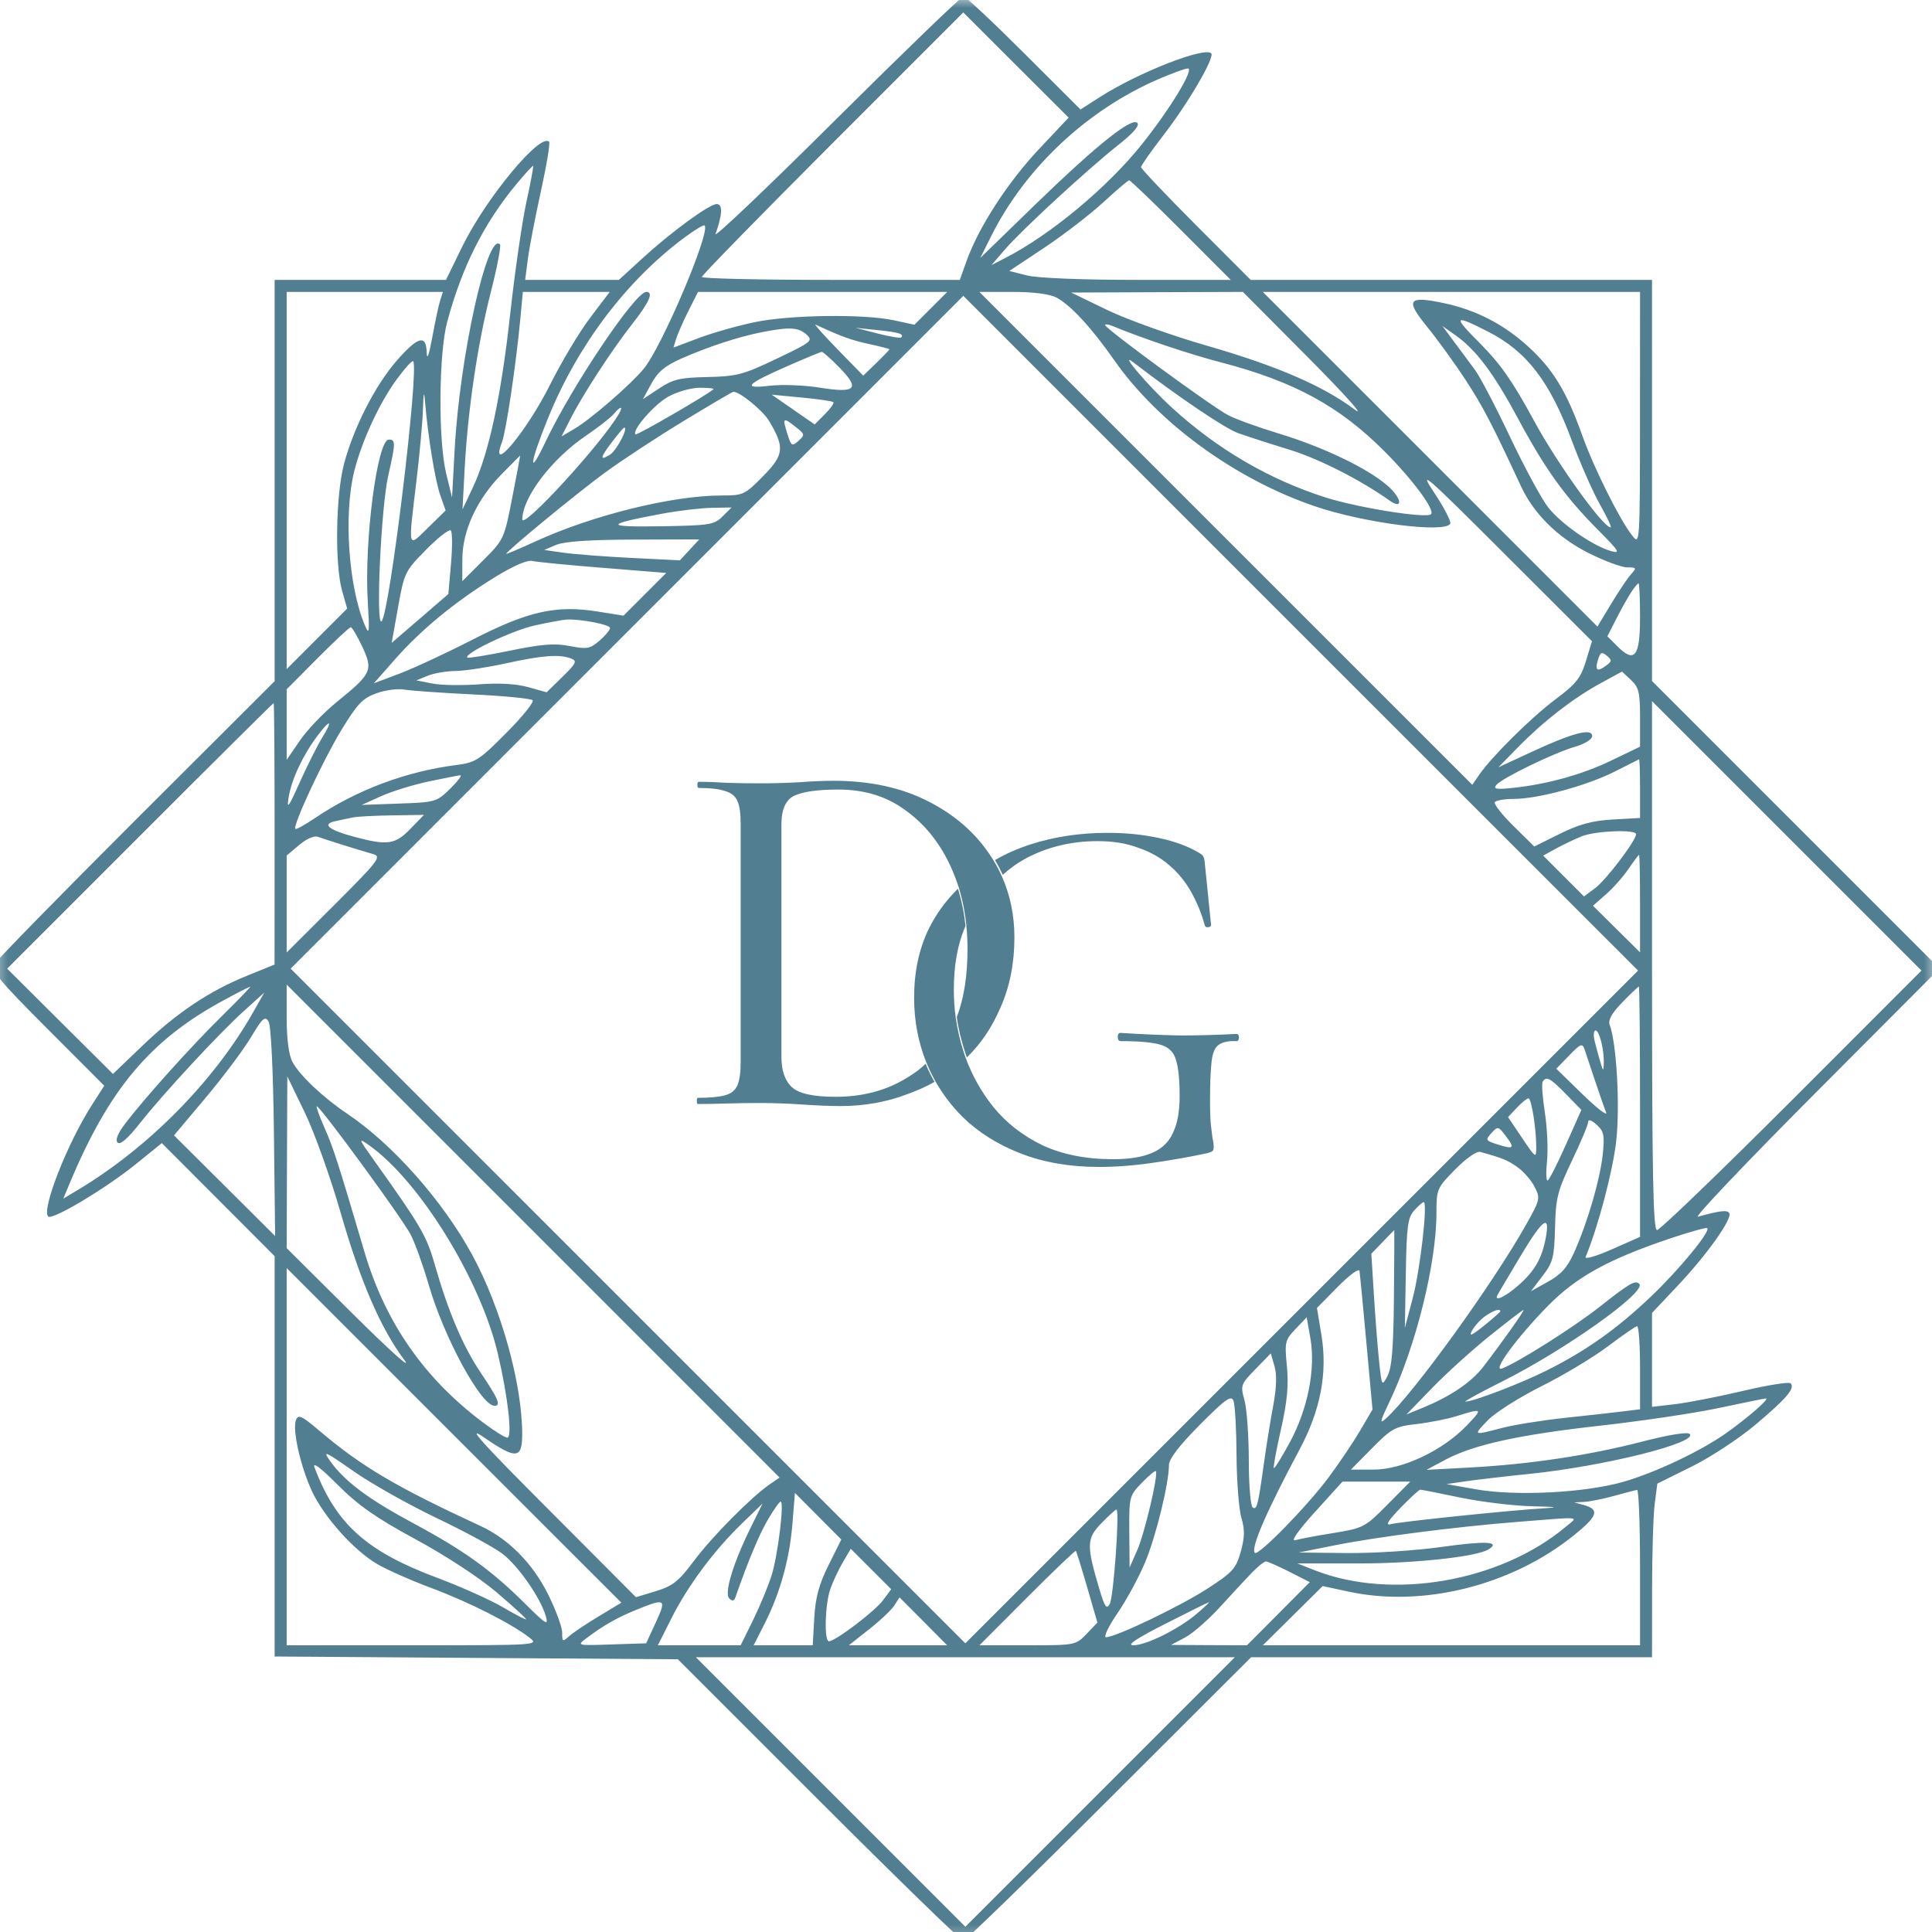
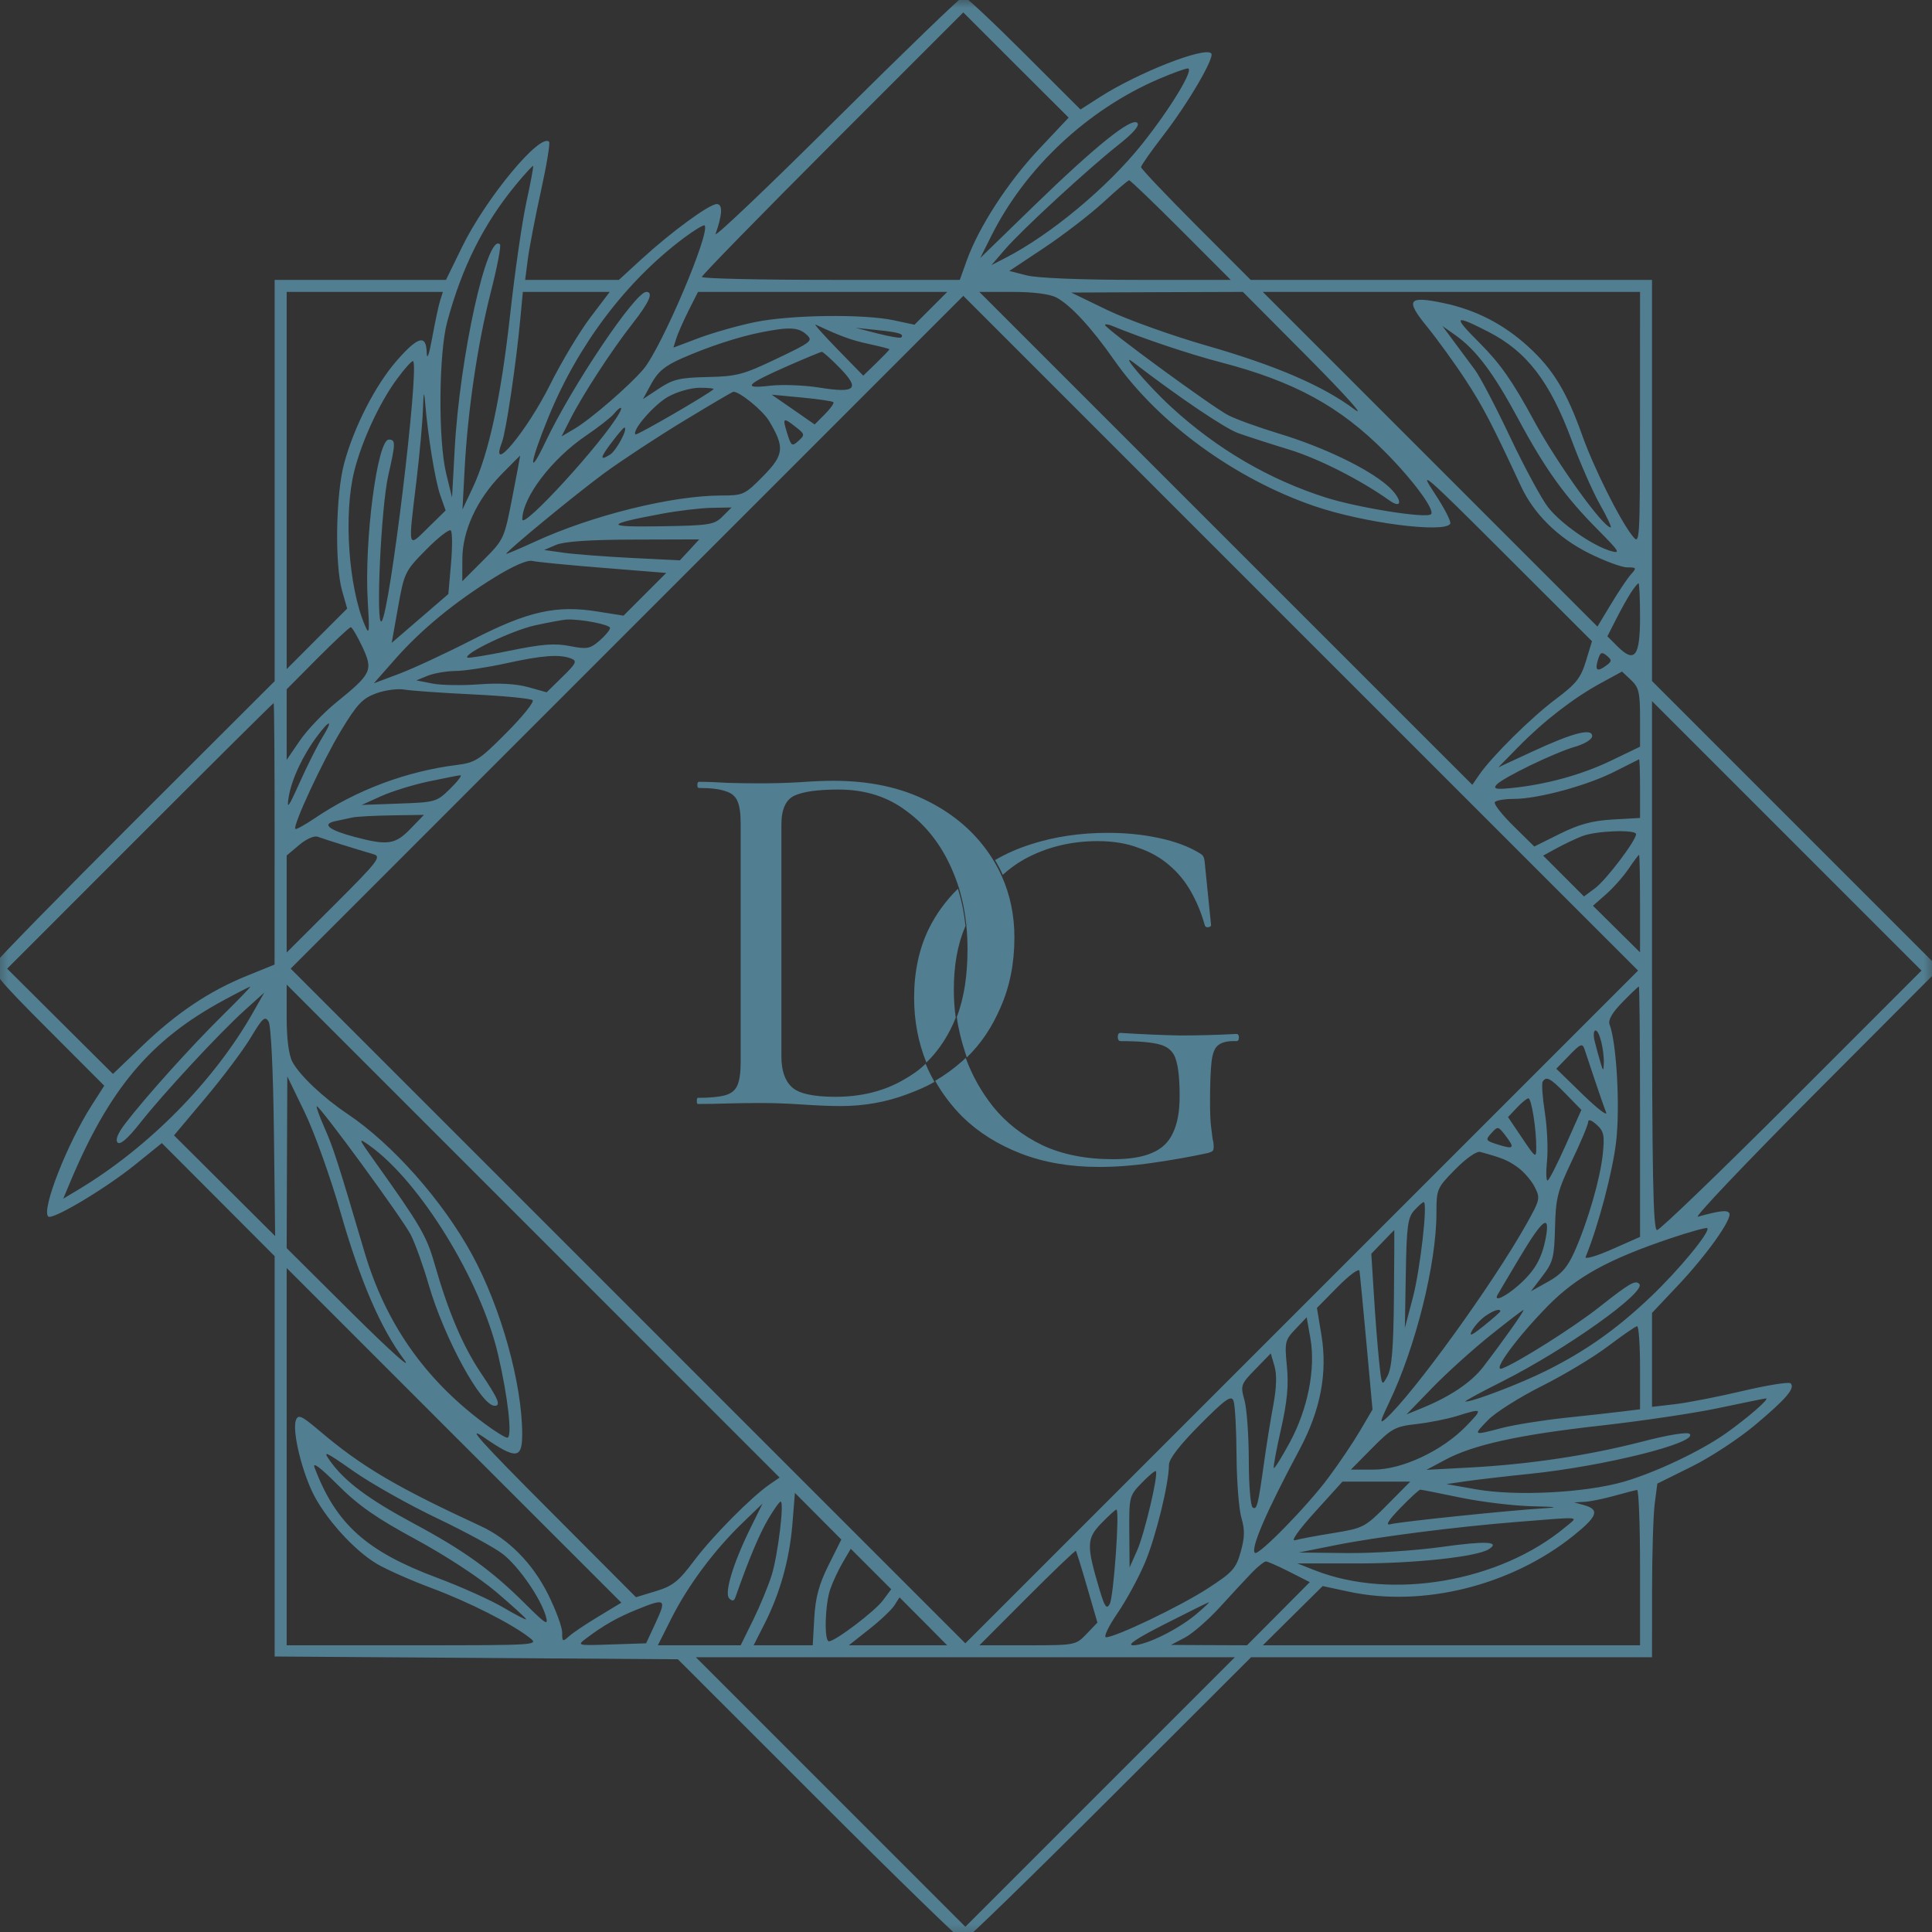
<svg xmlns="http://www.w3.org/2000/svg" width="121" height="121" viewBox="0 0 121 121" fill="none">
  <rect x="0" y="0" width="121" height="121" fill="#333333" stroke="none" />
  <g clip-path="url(#clip0_2_52)">
-     <path d="M0 0H120.672V120.672H0V0Z" fill="white" />
    <mask id="mask0_2_52" style="mask-type:luminance" maskUnits="userSpaceOnUse" x="-13" y="-12" width="146" height="146">
      <path d="M133 -12H-12.328V133.328H133V-12Z" fill="white" />
    </mask>
    <g mask="url(#mask0_2_52)">
      <mask id="mask1_2_52" style="mask-type:luminance" maskUnits="userSpaceOnUse" x="-13" y="-12" width="146" height="146">
-         <path d="M-12.328 -12H133V133.328H-12.328V-12Z" fill="white" />
-       </mask>
+         </mask>
      <g mask="url(#mask1_2_52)">
        <path d="M165.454 -44.059H-44.387V165.782H165.454V-44.059Z" fill="white" />
      </g>
      <mask id="mask2_2_52" style="mask-type:luminance" maskUnits="userSpaceOnUse" x="-1" y="-1" width="123" height="123">
        <path d="M-0.48 -0.224H121.31V121.638H-0.48V-0.224Z" fill="white" />
      </mask>
      <g mask="url(#mask2_2_52)">
        <path fill-rule="evenodd" clip-rule="evenodd" d="M52.37 7.465C48.118 11.695 44.718 14.931 44.814 14.653C45.246 13.435 45.274 12.781 44.891 12.781C44.419 12.781 42.044 14.521 40.171 16.236L38.761 17.529H32.89L33.059 16.218C33.155 15.496 33.522 13.58 33.88 11.96C34.235 10.343 34.466 8.955 34.389 8.878C33.825 8.313 30.428 12.42 28.944 15.456L27.932 17.529H17.201V42.661L8.559 51.288C3.808 56.03 -0.2 60.124 -0.342 60.383C-0.567 60.787 -0.119 61.34 2.963 64.425L6.529 67.998L5.755 69.207C4.215 71.607 2.586 75.76 3.018 76.189C3.265 76.439 6.6 74.449 8.479 72.931L10.136 71.592L13.668 75.131L17.201 78.673V103.746L29.829 103.833L42.454 103.919L51.272 112.734C56.118 117.581 60.197 121.548 60.33 121.548C60.466 121.548 64.575 117.553 69.465 112.669L78.354 103.793H103.465L103.468 99.606C103.468 97.301 103.545 94.855 103.635 94.167L103.798 92.917L105.945 91.853C107.127 91.27 108.926 90.088 109.944 89.227C111.891 87.589 112.446 86.935 112.144 86.636C112.045 86.534 110.697 86.75 109.151 87.114C107.605 87.478 105.696 87.851 104.903 87.944L103.465 88.11V82.227L105.078 80.518C106.908 78.58 108.512 76.319 108.303 75.976C108.176 75.769 107.729 75.819 106.34 76.201C106.066 76.275 109.358 72.811 113.655 68.497L121.47 60.658L103.465 42.652V17.529H78.329L74.895 14.089C73.007 12.195 71.462 10.566 71.462 10.467C71.462 10.368 72.085 9.48 72.844 8.495C74.417 6.462 76.099 3.581 75.858 3.34C75.432 2.914 71.267 4.552 68.879 6.083L67.67 6.857L64.125 3.318C62.175 1.371 60.472 -0.224 60.339 -0.224C60.21 -0.224 56.624 3.238 52.37 7.465ZM52.142 8.967C47.64 13.472 43.956 17.242 43.956 17.344C43.956 17.446 47.591 17.529 52.034 17.529H60.111L60.546 16.317C61.302 14.219 63.11 11.426 65.053 9.359L66.929 7.366L63.628 4.074L60.33 0.779L52.142 8.967ZM72.588 4.941C68.105 6.866 64.217 10.507 62.082 14.78L61.394 16.156L64.742 12.904C68.632 9.128 70.866 7.335 71.23 7.696C71.391 7.86 70.98 8.335 70.03 9.085C68.114 10.603 63.983 14.407 62.934 15.629L62.095 16.603L62.965 16.156C65.803 14.697 69.361 11.735 71.508 9.048C73.31 6.792 74.834 4.272 74.386 4.287C74.22 4.293 73.411 4.589 72.588 4.941ZM32.344 11.528C30.301 13.996 28.937 16.711 28.009 20.154C27.475 22.132 27.438 27.584 27.944 29.657L28.311 31.157L28.475 28.158C28.789 22.348 30.52 14.515 31.313 15.305C31.396 15.388 31.137 16.739 30.736 18.306C29.912 21.531 29.292 25.72 29.098 29.407L28.965 31.906L29.613 30.533C30.619 28.392 31.384 24.835 31.955 19.655C32.242 17.041 32.698 13.901 32.964 12.673C33.232 11.448 33.423 10.421 33.389 10.393C33.359 10.362 32.887 10.874 32.344 11.528ZM69.086 12.682C68.259 13.441 66.602 14.715 65.399 15.517L63.212 16.971L64.322 17.251C64.983 17.418 67.793 17.529 71.255 17.529H77.08L73.961 14.404C72.245 12.685 70.786 11.284 70.715 11.291C70.644 11.297 69.91 11.923 69.086 12.682ZM42.8 14.925C39.19 17.637 36.188 21.617 34.34 26.146C33.161 29.034 33.053 30.012 34.173 27.655C35.839 24.15 39.785 18.282 40.476 18.282C40.948 18.282 40.674 18.917 39.615 20.266C38.32 21.916 36.49 24.727 35.722 26.245L35.17 27.331L35.959 26.868C36.974 26.276 39.443 24.141 40.307 23.11C41.442 21.756 44.521 14.508 44.129 14.12C44.071 14.058 43.472 14.422 42.8 14.925ZM17.954 30.092V41.906L19.848 40.008L21.743 38.114L21.428 37.009C20.959 35.38 21.027 30.981 21.551 29.031C22.162 26.748 23.511 24.119 24.849 22.586C26.185 21.062 26.695 20.926 26.725 22.092C26.741 22.592 26.873 22.225 27.071 21.139C27.247 20.17 27.469 19.127 27.564 18.828L27.737 18.282H17.954V30.092ZM32.587 19.969C32.319 22.832 31.696 27.019 31.436 27.701C30.616 29.861 32.998 27.007 34.457 24.082C35.163 22.666 36.293 20.781 36.965 19.895L38.187 18.282H32.745L32.587 19.969ZM43.117 19.466C42.79 20.121 42.445 20.907 42.349 21.213L42.176 21.771L43.768 21.17C44.645 20.84 46.224 20.392 47.273 20.176C49.495 19.716 54.098 19.655 55.977 20.059L57.272 20.337L59.327 18.282H43.716L43.117 19.466ZM76.771 33.717L92.21 49.153L92.636 48.533C93.432 47.376 95.918 44.917 97.436 43.785C98.71 42.831 99.001 42.467 99.325 41.409L99.704 40.159L94.197 34.658C89.233 29.697 88.804 29.324 89.828 30.866C90.454 31.808 90.905 32.678 90.825 32.804C90.454 33.406 85.41 32.752 82.337 31.703C77.342 29.997 72.523 26.482 69.768 22.536C68.355 20.515 67.043 19.099 66.161 18.634C65.735 18.411 64.717 18.282 63.409 18.282H61.336L76.771 33.717ZM69.336 19.411C70.573 20.009 73.387 21.018 75.587 21.651C79.927 22.897 82.877 24.172 84.839 25.646C85.543 26.174 84.287 24.77 81.967 22.431L77.842 18.282L72.464 18.3L67.087 18.322L69.336 19.411ZM89.569 28.762L100.046 39.243L100.901 37.827C101.37 37.046 101.932 36.21 102.147 35.97C102.515 35.565 102.496 35.535 101.913 35.535C101.567 35.535 100.485 35.133 99.51 34.646C97.578 33.68 96.06 32.184 95.255 30.447C93.429 26.519 92.87 25.449 91.778 23.78C91.105 22.749 90.022 21.256 89.378 20.463C87.999 18.772 88.177 18.513 90.402 18.979C92.435 19.405 94.181 20.306 95.724 21.719C97.273 23.135 98.118 24.526 99.102 27.288C99.827 29.318 101.432 32.533 102.215 33.532C102.706 34.158 102.706 34.152 102.712 26.22L102.715 18.282H79.088L89.569 28.762ZM39.267 39.598L18.204 60.664L60.459 102.92L102.592 60.787L81.461 39.66L60.333 18.529L39.267 39.598ZM92.666 21.478C93.962 22.774 94.737 23.881 96.07 26.344C97.523 29.028 100.401 33.032 100.876 33.032C100.953 33.032 100.651 32.388 100.207 31.601C99.76 30.814 98.97 29.015 98.445 27.602C97.069 23.891 95.622 22.009 93.2 20.772C91.047 19.673 90.966 19.778 92.666 21.478ZM52.447 21.87L54.064 23.527L54.888 22.731C55.338 22.293 55.708 21.907 55.708 21.876C55.708 21.848 55.131 21.697 54.425 21.546C53.33 21.311 52.635 21.058 51.083 20.33C50.945 20.266 51.559 20.957 52.447 21.87ZM69.209 20.355C69.209 20.574 75.978 25.529 76.938 26.013C77.431 26.266 78.851 26.776 80.088 27.152C82.862 27.991 85.632 29.318 86.891 30.41C87.798 31.197 87.9 31.968 87.014 31.339C85.203 30.052 82.584 28.725 80.76 28.164C79.563 27.8 78.12 27.331 77.546 27.127C76.716 26.831 73.825 24.878 70.971 22.688C70.033 21.966 71.903 24.162 73.374 25.511C76.228 28.127 79.48 30.027 83.022 31.157C85.064 31.805 89.344 32.486 89.624 32.206C89.887 31.943 88.486 30.049 86.715 28.272C83.886 25.433 81.044 23.888 76.454 22.691C74.476 22.175 71.606 21.213 69.647 20.407C69.407 20.309 69.209 20.284 69.209 20.355ZM47.727 20.802C46.261 21.089 44.395 21.7 42.707 22.441C41.655 22.904 41.204 23.277 40.797 24.023L40.267 24.998L41.279 24.329C42.148 23.752 42.58 23.65 44.314 23.613C46.141 23.576 46.554 23.465 48.646 22.465C50.846 21.416 50.938 21.339 50.503 20.947C50.004 20.497 49.436 20.466 47.727 20.802ZM54.959 20.886C55.714 21.08 56.381 21.191 56.439 21.136C56.652 20.923 56.288 20.809 54.955 20.673L53.583 20.531L54.959 20.886ZM91.075 21.413C91.479 21.959 92.065 22.749 92.376 23.166C92.691 23.585 93.685 25.486 94.585 27.39C95.49 29.293 96.56 31.274 96.97 31.789C97.785 32.819 99.75 34.183 100.886 34.51C101.518 34.692 101.422 34.535 100.083 33.187C98.007 31.098 96.776 29.389 95.07 26.208C93.53 23.348 92.444 21.904 91.139 20.985L90.34 20.42L91.075 21.413ZM49.34 22.919C46.715 24.07 46.44 24.369 48.208 24.159C48.964 24.07 50.358 24.122 51.309 24.273C53.601 24.644 53.888 24.366 52.583 23.03C52.046 22.481 51.546 22.034 51.469 22.037C51.395 22.04 50.435 22.438 49.34 22.919ZM24.853 23.749C23.757 25.239 22.647 27.649 22.181 29.531C21.514 32.236 21.829 36.759 22.85 39.16C23.131 39.817 23.153 39.635 23.032 37.657C22.804 33.887 23.628 27.531 24.35 27.531C24.785 27.531 24.782 27.735 24.316 29.784C23.862 31.783 23.52 39.277 23.899 38.91C24.405 38.419 26.272 23.018 25.874 22.62C25.815 22.558 25.352 23.067 24.853 23.749ZM26.488 25.655C26.46 26.482 26.275 28.506 26.077 30.157C25.556 34.467 25.519 34.319 26.805 33.054L27.91 31.971L27.574 31.015C27.253 30.105 26.799 27.325 26.62 25.156C26.562 24.428 26.525 24.567 26.488 25.655ZM41.84 24.85C40.945 25.359 39.557 26.964 39.801 27.207C39.881 27.288 44.33 24.712 44.685 24.378C44.743 24.326 44.348 24.283 43.812 24.286C43.262 24.289 42.395 24.539 41.84 24.85ZM42.809 26.371C41.146 27.38 38.894 28.861 37.808 29.66C36.006 30.99 31.705 34.532 31.705 34.686C31.705 34.72 32.519 34.374 33.516 33.918C37.11 32.267 42.105 31.033 45.188 31.033C46.548 31.033 46.647 30.987 47.794 29.821C49.109 28.485 49.158 28.016 48.162 26.356C47.77 25.705 46.32 24.52 45.928 24.536C45.876 24.536 44.472 25.362 42.809 26.371ZM49.676 25.649L51.022 26.584L51.663 25.939C52.018 25.585 52.256 25.245 52.194 25.187C52.132 25.125 51.238 24.992 50.207 24.897L48.331 24.718L49.676 25.649ZM38.434 25.933C38.252 26.152 37.468 26.763 36.697 27.288C34.553 28.744 32.732 31.138 32.711 32.523C32.698 33.227 37.767 27.686 38.779 25.887C39.051 25.409 38.847 25.436 38.434 25.933ZM49.303 27.143C49.553 27.945 49.602 27.979 50.007 27.612C50.42 27.238 50.411 27.192 49.849 26.751C49.041 26.112 48.992 26.149 49.303 27.143ZM38.36 27.639C37.576 28.667 37.533 28.892 38.203 28.476C38.61 28.223 39.372 26.782 39.097 26.782C39.051 26.782 38.721 27.167 38.36 27.639ZM31.396 29.719C29.86 31.289 28.959 33.245 28.956 35.029L28.953 36.401L30.264 35.09C31.557 33.797 31.581 33.748 32.084 31.157C32.365 29.713 32.587 28.531 32.578 28.531C32.569 28.531 32.038 29.068 31.396 29.719ZM41.457 32.175C37.848 32.847 37.832 33.02 41.386 32.961C44.444 32.912 44.737 32.866 45.255 32.344L45.817 31.783L44.574 31.805C43.892 31.817 42.488 31.983 41.457 32.175ZM26.695 34.418C25.365 35.763 25.318 35.858 24.93 38.031L24.532 40.261L26.306 38.734L28.08 37.204L28.246 35.306C28.336 34.26 28.333 33.325 28.234 33.224C28.138 33.119 27.444 33.659 26.695 34.418ZM34.83 34.125L34.081 34.445L35.33 34.621C36.018 34.717 37.931 34.862 39.582 34.945L42.58 35.093L43.188 34.439L43.793 33.782L39.687 33.794C36.928 33.801 35.333 33.912 34.83 34.125ZM30.965 36.167C28.487 37.697 26.364 39.444 24.745 41.285L23.415 42.794L25.013 42.193C25.889 41.862 27.953 40.903 29.595 40.061C33.069 38.28 34.83 37.882 37.437 38.302L39.051 38.558L41.726 35.883L37.78 35.565C35.608 35.393 33.605 35.198 33.331 35.13C33.019 35.059 32.124 35.451 30.965 36.167ZM102.157 37.096C101.953 37.404 101.537 38.151 101.228 38.755L100.67 39.851L101.296 40.477C102.376 41.557 102.715 41.125 102.715 38.666C102.715 37.494 102.672 36.534 102.62 36.534C102.567 36.534 102.357 36.787 102.157 37.096ZM33.51 39.166C32.109 39.468 29.024 40.937 29.271 41.184C29.323 41.236 30.52 41.042 31.93 40.752C33.948 40.338 34.747 40.277 35.688 40.462C36.759 40.672 36.95 40.638 37.542 40.129C37.906 39.814 38.206 39.456 38.206 39.329C38.206 39.117 36.367 38.759 35.481 38.802C35.262 38.814 34.374 38.978 33.51 39.166ZM19.885 41.227L17.954 43.17V47.589L18.787 46.373C19.244 45.707 20.268 44.636 21.061 43.991C23.282 42.193 23.381 41.983 22.693 40.508C22.375 39.835 22.051 39.283 21.968 39.283C21.885 39.283 20.947 40.159 19.885 41.227ZM100.09 41.288C99.871 41.98 100.019 42.106 100.568 41.705C100.96 41.421 100.966 41.347 100.636 41.069C100.321 40.81 100.228 40.847 100.09 41.288ZM31.705 41.541C30.536 41.798 29.107 42.017 28.533 42.023C27.956 42.029 27.17 42.165 26.784 42.322L26.077 42.612L27.08 42.81C27.629 42.918 28.947 42.939 30.008 42.859C31.251 42.766 32.344 42.828 33.084 43.035L34.235 43.359L35.225 42.39C36.086 41.551 36.16 41.397 35.774 41.245C35.059 40.962 33.969 41.042 31.705 41.541ZM100.238 42.794C98.519 43.735 96.68 45.16 95.088 46.783L93.839 48.058L95.965 47.073C98.507 45.895 99.716 45.58 99.716 46.102C99.716 46.302 99.26 46.589 98.652 46.765C97.325 47.151 94.076 48.727 93.719 49.156C93.509 49.409 93.697 49.452 94.647 49.356C96.832 49.137 99.056 48.526 100.895 47.641L102.715 46.765V44.945C102.715 43.374 102.638 43.047 102.151 42.59L101.586 42.06L100.238 42.794ZM23.563 43.423C22.702 43.738 22.366 44.096 21.363 45.75C20.203 47.672 18.315 51.729 18.497 51.914C18.546 51.964 19.092 51.664 19.709 51.248C22.317 49.48 25.445 48.307 28.604 47.91C29.777 47.761 30.026 47.598 31.714 45.898C32.726 44.883 33.467 43.96 33.359 43.855C33.251 43.748 31.569 43.584 29.622 43.491C27.672 43.396 25.741 43.26 25.328 43.189C24.917 43.115 24.121 43.22 23.563 43.423ZM8.76 52.352L0.448 60.667L3.762 63.965L7.075 67.26L8.902 65.511C11.065 63.434 13.11 62.065 15.47 61.111L17.195 60.411L17.198 52.223C17.201 47.718 17.173 44.034 17.139 44.034C17.102 44.034 13.332 47.777 8.76 52.352ZM103.465 60.476C103.465 73.6 103.533 77.04 103.78 77.04C103.952 77.04 107.75 73.381 112.218 68.914L120.341 60.787L103.465 43.911V60.476ZM19.87 46.099C18.972 47.295 18.265 48.801 18.08 49.921C17.945 50.742 18.062 50.584 18.771 49.005C19.241 47.956 19.876 46.688 20.185 46.191C20.879 45.065 20.688 45.006 19.87 46.099ZM101.132 48.32C99.417 49.196 96.329 50.035 94.814 50.035C94.225 50.035 93.688 50.128 93.617 50.242C93.546 50.356 94.073 51.029 94.789 51.732L96.091 53.016L97.695 52.22C98.902 51.621 99.722 51.399 101.006 51.325L102.715 51.229V49.381C102.715 48.366 102.687 47.545 102.653 47.555C102.62 47.567 101.935 47.913 101.132 48.32ZM26.83 48.946C25.868 49.15 24.532 49.563 23.865 49.866L22.65 50.412L24.988 50.328C27.271 50.248 27.352 50.227 28.2 49.39C28.678 48.922 28.959 48.545 28.826 48.554C28.691 48.567 27.793 48.742 26.83 48.946ZM22.079 51.198C21.804 51.257 21.308 51.362 20.981 51.433C20.132 51.618 20.601 51.988 22.227 52.42C24.273 52.963 24.751 52.895 25.704 51.911L26.552 51.035L24.566 51.066C23.474 51.081 22.354 51.14 22.079 51.198ZM99.09 52.368C98.677 52.528 97.958 52.871 97.492 53.124L96.647 53.586L99.204 56.144L99.898 55.629C100.586 55.12 102.465 52.642 102.465 52.244C102.465 51.936 99.957 52.028 99.09 52.368ZM18.738 52.92L17.954 53.58V59.655L20.956 56.659C23.677 53.944 23.905 53.648 23.393 53.5C22.258 53.17 20.29 52.553 19.91 52.408C19.685 52.321 19.194 52.534 18.738 52.92ZM101.993 54.419C101.663 54.904 101.028 55.62 100.58 56.011L99.766 56.727L102.715 59.646V56.591C102.715 54.91 102.687 53.537 102.653 53.537C102.62 53.54 102.32 53.935 101.993 54.419ZM14.045 62.626C9.423 65.116 6.841 68.183 4.36 74.119L3.962 75.072L4.894 74.514C9.306 71.87 13.409 67.708 15.844 63.413L16.553 62.163L15.316 63.28C13.724 64.715 10.219 68.497 8.754 70.358C8.007 71.305 7.532 71.718 7.368 71.558C7.208 71.398 7.372 70.984 7.847 70.364C9.065 68.763 11.981 65.52 13.925 63.607C14.943 62.605 15.729 61.79 15.674 61.793C15.621 61.796 14.887 62.169 14.045 62.626ZM17.954 63.737C17.954 65.045 18.084 66.063 18.306 66.489C18.75 67.334 20.218 68.726 21.761 69.762C24.59 71.663 27.728 75.205 29.564 78.574C31.375 81.894 32.705 86.66 32.705 89.826C32.705 91.381 32.325 91.412 30.307 90.02C29.163 89.23 30.067 90.242 34.331 94.515L39.831 100.032L41.081 99.652C42.139 99.328 42.503 99.038 43.457 97.764C44.589 96.246 47.048 93.76 48.205 92.963L48.825 92.538L33.389 77.099L17.954 61.664V63.737ZM101.608 62.771C100.966 63.428 100.701 63.888 100.808 64.166C101.243 65.301 101.469 69.26 101.222 71.465C101.015 73.332 100.09 76.831 99.306 78.722C99.235 78.892 99.972 78.676 100.947 78.247L102.715 77.466V69.627C102.715 65.313 102.681 61.787 102.641 61.787C102.601 61.787 102.135 62.228 101.608 62.771ZM15.714 64.968C15.245 65.751 13.971 67.451 12.879 68.75L10.898 71.108L14.066 74.261L17.232 77.414L17.155 70.913C17.109 67.053 16.973 64.237 16.822 63.981C16.599 63.61 16.442 63.752 15.714 64.968ZM99.877 65.224C99.969 65.603 100.133 66.193 100.235 66.538C100.401 67.094 100.426 67.103 100.444 66.631C100.478 65.782 100.173 64.539 99.929 64.539C99.806 64.539 99.781 64.847 99.877 65.224ZM98.279 66.1L97.47 66.933L99.127 68.547C100.04 69.435 100.697 69.938 100.589 69.664C100.478 69.389 100.164 68.488 99.889 67.664C99.615 66.838 99.321 65.961 99.238 65.715C99.105 65.32 98.985 65.369 98.279 66.1ZM17.972 72.792L17.954 78.17L22.104 82.295C24.442 84.615 25.846 85.871 25.318 85.167C23.844 83.205 22.57 80.255 21.323 75.914C20.691 73.715 19.682 70.901 19.083 69.664L17.994 67.415L17.972 72.792ZM96.616 67.748C96.545 67.862 96.606 68.735 96.754 69.682C96.903 70.632 96.961 72.002 96.887 72.727C96.813 73.452 96.835 73.995 96.936 73.93C97.041 73.869 97.557 72.848 98.084 71.663L99.041 69.513L98.078 68.525C97.091 67.513 96.841 67.38 96.616 67.748ZM94.999 69.377L94.447 69.963L95.332 71.277C96.181 72.539 96.215 72.561 96.215 71.848C96.215 70.672 95.912 68.787 95.724 68.787C95.628 68.787 95.304 69.053 94.999 69.377ZM20.32 70.626C20.876 71.882 21.144 72.712 22.829 78.416C24.14 82.85 26.583 86.355 30.304 89.129C30.977 89.631 31.637 90.042 31.773 90.042C32.1 90.042 31.816 87.499 31.187 84.806C30.098 80.163 26.297 73.989 23.134 71.74C22.409 71.225 22.428 71.277 23.474 72.743C26.315 76.723 26.716 77.404 27.207 79.126C28.074 82.156 28.978 84.285 30.113 85.982C31.221 87.629 31.39 88.043 30.974 88.043C30.128 88.043 27.811 83.779 26.846 80.453C26.506 79.277 26 77.87 25.72 77.324C25.22 76.343 20.061 69.287 19.842 69.287C19.78 69.287 19.996 69.889 20.32 70.626ZM99.466 70.265C99.466 70.432 99.01 71.524 98.451 72.69C97.547 74.588 97.433 75.035 97.39 76.886C97.344 78.75 97.267 79.052 96.609 79.913L95.878 80.872L96.961 80.268C97.788 79.808 98.174 79.367 98.603 78.404C99.442 76.519 100.216 73.847 100.38 72.292C100.503 71.101 100.451 70.848 99.994 70.438C99.673 70.148 99.466 70.08 99.466 70.265ZM93.404 70.969C93.012 71.401 93.037 71.441 93.851 71.694C94.829 71.999 94.891 71.907 94.262 71.089C93.833 70.534 93.802 70.528 93.404 70.969ZM91.142 73.236C89.998 74.396 89.964 74.477 89.964 75.951C89.964 79.154 88.659 84.377 86.993 87.851C86.425 89.039 86.388 89.212 86.789 88.851C88.514 87.302 93.54 80.348 95.61 76.642C96.458 75.128 96.477 75.038 96.107 74.322C95.897 73.912 95.412 73.36 95.03 73.091C94.413 72.656 94.079 72.521 92.704 72.144C92.484 72.082 91.821 72.545 91.142 73.236ZM88.572 75.809C88.168 76.257 88.094 76.803 88.045 79.746L87.986 83.165L88.48 81.292C88.949 79.515 89.43 75.288 89.165 75.288C89.097 75.288 88.832 75.522 88.572 75.809ZM95.193 78.728C94.474 79.931 93.842 80.999 93.786 81.104C93.543 81.56 94.274 81.224 95.095 80.502C96.125 79.598 96.579 78.802 96.819 77.479C97.088 75.985 96.609 76.356 95.193 78.728ZM104.65 77.546C100.75 78.858 98.751 79.956 96.964 81.767C95.002 83.76 93.382 85.972 94.086 85.704C95.088 85.318 98.572 83.118 100.164 81.86C102.073 80.354 102.416 80.157 102.666 80.41C103.147 80.903 98.032 84.541 94.058 86.534C92.7 87.213 91.673 87.774 91.775 87.78C92.21 87.805 95.221 86.657 96.841 85.846C99.325 84.606 101.25 83.245 103.379 81.221C105.149 79.54 107.136 77.127 106.927 76.917C106.871 76.862 105.847 77.145 104.65 77.546ZM86.598 77.781L85.885 78.521L86.046 81.094C86.132 82.508 86.28 84.383 86.373 85.26C86.539 86.836 86.545 86.845 86.903 86.167C87.172 85.654 87.273 84.39 87.301 81.258C87.323 78.938 87.332 77.04 87.323 77.04C87.314 77.04 86.987 77.374 86.598 77.781ZM83.784 80.592L82.479 81.915L82.76 83.612C83.152 85.985 82.707 88.311 81.393 90.776C79.298 94.697 78.314 96.977 78.592 97.255C78.804 97.468 81.874 94.33 83.201 92.541C83.867 91.649 84.759 90.323 85.185 89.597L85.959 88.277L85.577 84.097C85.367 81.798 85.172 79.771 85.142 79.592C85.114 79.413 84.5 79.864 83.784 80.592ZM17.954 91.23V103.043H25.861C33.67 103.043 33.766 103.037 33.17 102.571C32.057 101.695 29.338 100.319 27.021 99.458C25.756 98.986 24.226 98.31 23.619 97.952C22.159 97.101 20.274 94.987 19.53 93.377C18.815 91.825 18.303 89.542 18.534 88.94C18.679 88.564 18.886 88.66 20.015 89.616C22.656 91.856 24.785 93.115 30.119 95.583C31.853 96.388 33.352 97.906 34.318 99.837C34.806 100.812 35.207 101.895 35.207 102.241C35.207 102.824 35.237 102.842 35.642 102.475C35.882 102.259 36.718 101.698 37.499 101.229L38.915 100.374L28.434 89.897L17.954 79.416V91.23ZM93.021 82.427C92.719 82.64 92.343 83.051 92.191 83.338C91.978 83.729 92.16 83.655 92.938 83.032C93.503 82.579 93.965 82.168 93.965 82.125C93.965 81.931 93.537 82.066 93.021 82.427ZM93.333 83.637C92.238 84.513 90.609 85.985 89.714 86.907L88.088 88.585L89.088 88.175C90.837 87.459 92.145 86.577 92.892 85.608C94.079 84.066 95.514 82.042 95.415 82.042C95.366 82.042 94.428 82.757 93.333 83.637ZM81.14 83.233C80.48 83.927 80.449 84.053 80.597 85.565C80.714 86.753 80.619 87.774 80.227 89.514C79.934 90.804 79.733 91.896 79.779 91.942C79.826 91.992 80.276 91.263 80.782 90.332C81.908 88.246 82.405 85.735 82.069 83.816L81.837 82.501L81.14 83.233ZM100.716 84.309C99.821 84.988 97.951 86.114 96.56 86.808C95.169 87.506 93.657 88.462 93.197 88.934C92.244 89.918 92.231 89.912 94.073 89.431C94.835 89.233 96.612 88.95 98.022 88.798C99.436 88.65 101.068 88.468 101.654 88.394L102.715 88.262V85.651C102.715 84.214 102.632 83.051 102.53 83.06C102.425 83.069 101.611 83.634 100.716 84.309ZM78.629 85.747C77.706 86.694 77.681 86.765 77.941 87.697C78.089 88.231 78.209 89.924 78.212 91.464C78.212 93.004 78.32 94.33 78.456 94.414C78.721 94.577 78.789 94.306 79.175 91.541C79.317 90.511 79.573 88.922 79.745 88.012C79.949 86.907 79.977 86.09 79.82 85.559L79.588 84.763L78.629 85.747ZM75.145 89.233C73.874 90.514 73.211 91.371 73.211 91.745C73.211 92.902 72.399 96.218 71.718 97.847C71.332 98.77 70.555 100.205 69.987 101.035C69.419 101.864 69.098 102.543 69.271 102.54C69.888 102.531 73.893 100.612 75.621 99.495C77.2 98.474 77.413 98.239 77.706 97.187C77.959 96.28 77.968 95.805 77.749 95.064C77.592 94.54 77.453 92.772 77.444 91.137C77.435 89.505 77.348 87.969 77.253 87.728C77.111 87.364 76.743 87.626 75.145 89.233ZM107.593 88.194C106.078 88.514 102.758 89.005 100.216 89.289C95.11 89.86 92.262 90.486 90.501 91.433L89.338 92.056L92.09 91.908C95.814 91.705 99.516 91.149 102.829 90.292C104.483 89.863 105.683 89.668 105.822 89.804C106.384 90.35 100.512 91.819 95.841 92.303C94.326 92.457 92.528 92.667 91.84 92.766L90.59 92.948L92.46 93.278C94.953 93.716 99.266 93.494 101.672 92.806C103.665 92.232 106.513 90.884 108.093 89.767C109.481 88.783 110.894 87.549 110.592 87.583C110.456 87.598 109.105 87.873 107.593 88.194ZM91.257 88.681C90.661 88.869 89.519 89.095 88.721 89.187C87.378 89.338 87.159 89.456 85.934 90.696L84.605 92.041H86.039C87.82 92.041 90.337 90.856 91.827 89.314C92.901 88.206 92.873 88.175 91.257 88.681ZM20.669 91.495C21.585 92.778 23.045 93.874 25.88 95.398C29.061 97.104 30.77 98.335 32.859 100.411C34.207 101.75 34.364 101.846 34.182 101.213C33.858 100.087 32.492 98.113 31.492 97.329C30.989 96.937 29.138 95.928 27.376 95.089C25.611 94.247 23.261 92.923 22.144 92.143C20.357 90.89 20.185 90.813 20.669 91.495ZM19.703 91.921C21.048 95.46 22.949 97.162 27.395 98.822C28.87 99.375 30.727 100.208 31.517 100.674C32.306 101.139 32.954 101.473 32.954 101.414C32.954 101.355 32.121 100.596 31.103 99.726C30.023 98.807 27.904 97.419 26.037 96.41C23.554 95.064 22.449 94.293 21.15 92.994C20.04 91.884 19.552 91.523 19.703 91.921ZM71.508 92.871C70.73 93.673 70.712 93.744 70.727 95.928L70.746 98.168L71.218 97.104C71.681 96.064 72.566 92.312 72.39 92.137C72.341 92.09 71.943 92.421 71.508 92.871ZM82.353 94.697C81.331 95.823 80.822 96.546 81.106 96.465C81.371 96.388 82.457 96.181 83.519 96.012C85.388 95.706 85.49 95.654 86.885 94.244L88.322 92.794H84.077L82.353 94.697ZM87.702 94.444C86.934 95.24 86.743 95.555 87.088 95.46C87.653 95.305 94.62 94.583 96.714 94.463C97.692 94.407 97.473 94.37 95.965 94.336C94.795 94.309 92.771 94.065 91.463 93.793C90.158 93.522 89.029 93.297 88.952 93.297C88.878 93.294 88.316 93.812 87.702 94.444ZM101.092 93.685C100.404 93.877 99.559 94.046 99.216 94.062L98.59 94.093L99.198 94.262C100.207 94.543 100.065 94.957 98.544 96.178C94.644 99.307 89.115 100.686 84.463 99.683L82.837 99.335L79.091 103.043H102.715V98.168C102.715 95.487 102.632 93.303 102.53 93.315C102.425 93.328 101.777 93.494 101.092 93.685ZM49.627 95.46C49.445 97.675 48.85 99.803 47.865 101.732L47.199 103.043H50.901L50.997 101.334C51.071 100.047 51.29 99.23 51.892 98.023L52.691 96.419L49.785 93.5L49.627 95.46ZM48.094 95.169C47.548 96.101 46.86 97.746 46.064 100.023C45.977 100.276 45.863 100.3 45.672 100.109C45.345 99.782 45.916 97.9 47.017 95.669L47.758 94.167L46.465 95.416C44.725 97.098 43.08 99.31 42.05 101.355L41.201 103.043H46.388L47.178 101.439C47.612 100.553 48.134 99.288 48.337 98.625C48.726 97.354 49.127 94.043 48.893 94.043C48.816 94.043 48.458 94.549 48.094 95.169ZM68.975 95.404C68.049 96.36 68.037 96.78 68.855 99.532C69.185 100.643 69.305 100.812 69.502 100.458C69.746 100.023 70.135 94.543 69.922 94.543C69.86 94.543 69.434 94.929 68.975 95.404ZM94.965 95.321C91.164 95.623 86.181 96.262 83.587 96.783L81.337 97.234L84.339 97.267C85.987 97.286 88.662 97.113 90.282 96.885C93.049 96.496 94.021 96.542 93.231 97.033C92.472 97.502 88.625 97.918 85.049 97.918H81.257L82.346 98.347C87.165 100.239 93.941 99.069 98.047 95.635C98.868 94.947 99.216 94.984 94.965 95.321ZM52.793 97.835C52.521 98.292 52.166 99.051 52.003 99.517C51.666 100.488 51.605 102.793 51.916 102.793C52.314 102.793 54.792 100.914 55.301 100.226L55.816 99.532L53.283 96.999L52.793 97.835ZM64.325 100.053L61.342 103.043H64.356C67.34 103.043 67.374 103.037 68.049 102.333L68.731 101.621L68.089 99.409C67.738 98.193 67.417 97.169 67.38 97.129C67.343 97.092 65.967 98.406 64.325 100.053ZM78.419 98.48C78.052 98.859 77.154 99.825 76.423 100.63C75.691 101.436 74.698 102.303 74.214 102.559L73.337 103.021L75.716 103.034L78.098 103.043L80.066 101.065L82.032 99.088L80.754 98.44C80.054 98.085 79.391 97.792 79.283 97.792C79.175 97.795 78.786 98.103 78.419 98.48ZM56.023 100.535C55.853 100.806 55.141 101.482 54.44 102.034L53.163 103.043H59.318L57.834 101.544C57.016 100.72 56.344 100.044 56.338 100.044C56.334 100.044 56.19 100.263 56.023 100.535ZM39.887 100.806C38.665 101.3 37.798 101.793 36.721 102.605C36.117 103.062 36.129 103.065 38.289 102.991L40.467 102.92L41.075 101.605C41.757 100.134 41.676 100.078 39.887 100.806ZM72.961 101.71C71.168 102.62 70.539 103.043 70.974 103.043C71.789 103.043 73.831 102.028 74.96 101.062C75.442 100.652 75.781 100.328 75.713 100.347C75.642 100.362 74.405 100.976 72.961 101.71ZM52.021 112.231L60.459 120.672L68.898 112.231L77.336 103.793H43.583L52.021 112.231Z" fill="#517E90" />
      </g>
      <path d="M62.742 54.879C62.048 55.493 61.459 56.224 60.975 57.079C60.808 57.372 60.657 57.674 60.524 57.992C60.571 58.455 60.595 58.933 60.595 59.424C60.595 61.037 60.395 62.466 59.923 63.694C60.021 64.447 60.206 65.168 60.444 65.906C60.478 66.014 60.515 66.122 60.552 66.227C61.468 65.338 62.138 64.311 62.659 63.104C63.242 61.793 63.532 60.328 63.532 58.714C63.532 57.335 63.27 56.055 62.742 54.879Z" fill="#517E90" />
      <path d="M62.261 53.953C61.573 53.99 61.098 54.814 60.74 54.907C60.422 54.99 60.287 55.404 60.062 55.632C60.287 56.375 60.444 57.162 60.524 57.992C60.657 57.674 60.867 57.421 61.033 57.128C61.521 56.277 62.477 56.227 62.742 54.879C62.601 54.561 62.44 54.253 62.261 53.953Z" fill="#517E90" />
      <path d="M52.2 48.9C51.596 48.9 50.864 48.931 50.004 48.995C49.164 49.039 48.378 49.06 47.646 49.06C46.915 49.06 46.215 49.051 45.548 49.029C44.901 48.986 44.311 48.965 43.771 48.965C43.706 48.965 43.676 49.029 43.676 49.156C43.676 49.285 43.706 49.35 43.771 49.35C44.502 49.35 45.052 49.415 45.419 49.545C45.804 49.653 46.064 49.869 46.193 50.19C46.323 50.492 46.388 50.955 46.388 51.578V66.529C46.388 67.152 46.323 67.627 46.193 67.948C46.064 68.272 45.804 68.488 45.419 68.596C45.03 68.701 44.459 68.757 43.706 68.757C43.663 68.757 43.642 68.821 43.642 68.951C43.642 69.081 43.663 69.142 43.706 69.142C44.246 69.142 44.848 69.133 45.514 69.111C46.206 69.09 46.915 69.081 47.646 69.081C48.442 69.081 49.316 69.111 50.263 69.176C51.21 69.241 52.006 69.272 52.651 69.272C54.116 69.272 55.505 69.025 56.816 68.531C57.439 68.294 57.967 68.084 58.522 67.757C58.328 67.405 58.152 67.06 57.997 66.686C57.988 66.665 57.982 66.643 57.973 66.618C57.538 67.044 57.121 67.322 56.59 67.627C55.363 68.337 53.943 68.692 52.327 68.692C50.929 68.692 50.013 68.488 49.584 68.078C49.152 67.671 48.939 67.035 48.939 66.174V51.643C48.939 50.696 49.208 50.094 49.744 49.835C50.306 49.575 51.231 49.449 52.521 49.449C54.181 49.449 55.6 49.9 56.785 50.803C57.988 51.686 58.926 52.88 59.593 54.389C59.771 54.79 59.929 55.203 60.062 55.632C60.287 55.404 60.527 55.188 60.78 54.978C61.24 54.598 61.737 54.256 62.261 53.953C62.212 53.87 62.163 53.79 62.11 53.71C61.163 52.226 59.839 51.05 58.139 50.19C56.461 49.329 54.48 48.9 52.2 48.9Z" fill="#517E90" />
      <path d="M60.469 57.983C60.382 57.168 60.225 56.391 59.994 55.66C59.228 56.422 58.639 57.218 58.155 58.199C57.553 59.448 57.251 60.88 57.251 62.493C57.251 63.931 57.507 65.279 58.019 66.547C58.608 65.974 59.108 65.292 59.515 64.496C59.642 64.252 59.756 63.996 59.858 63.734C59.778 63.163 59.738 62.589 59.738 62.009C59.738 60.476 59.957 59.186 60.469 57.983Z" fill="#517E90" />
      <path d="M62.801 54.79C63.245 54.398 63.634 54.102 64.162 53.809C65.538 53.056 67.068 52.679 68.746 52.679C69.715 52.679 70.567 52.818 71.298 53.099C72.051 53.355 72.696 53.722 73.236 54.194C73.772 54.648 74.226 55.197 74.59 55.842C74.957 56.49 75.247 57.199 75.463 57.974C75.506 58.06 75.58 58.091 75.688 58.069C75.796 58.048 75.849 58.005 75.849 57.94L75.463 54.133C75.442 53.873 75.407 53.713 75.364 53.648C75.343 53.583 75.256 53.506 75.108 53.42C74.439 53.013 73.6 52.701 72.588 52.485C71.597 52.269 70.524 52.161 69.36 52.161C67.66 52.161 66.065 52.398 64.581 52.871C63.733 53.145 63.042 53.447 62.317 53.867C62.496 54.166 62.659 54.475 62.801 54.79Z" fill="#517E90" />
      <path d="M58.568 67.692C59.028 68.513 59.602 69.266 60.287 69.954C61.277 70.922 62.493 71.684 63.937 72.246C65.377 72.804 67.013 73.085 68.842 73.085C69.897 73.085 71.017 72.999 72.202 72.826C73.405 72.653 74.559 72.45 75.657 72.212C75.805 72.169 75.904 72.126 75.947 72.082C75.991 72.039 76.012 71.953 76.012 71.826C76.012 71.654 75.991 71.49 75.947 71.342C75.926 71.169 75.892 70.91 75.849 70.564C75.805 70.222 75.784 69.695 75.784 68.985C75.784 67.843 75.818 67.004 75.883 66.464C75.947 65.927 76.099 65.582 76.333 65.431C76.571 65.261 76.938 65.184 77.431 65.206C77.539 65.206 77.592 65.131 77.592 64.98C77.592 64.829 77.539 64.755 77.431 64.755C76.207 64.82 75.031 64.851 73.911 64.851C72.794 64.829 71.545 64.777 70.169 64.69C70.061 64.69 70.005 64.777 70.005 64.946C70.005 65.119 70.07 65.206 70.2 65.206C71.363 65.206 72.19 65.283 72.686 65.431C73.201 65.582 73.525 65.906 73.655 66.399C73.806 66.875 73.88 67.627 73.88 68.661C73.88 69.608 73.742 70.373 73.461 70.953C73.201 71.533 72.76 71.953 72.137 72.212C71.532 72.471 70.727 72.601 69.715 72.601C68.015 72.601 66.54 72.308 65.291 71.728C64.044 71.126 63.011 70.318 62.193 69.306C61.456 68.377 60.885 67.359 60.481 66.257C60.419 66.316 60.355 66.375 60.293 66.433C59.759 66.909 59.185 67.328 58.568 67.692Z" fill="#517E90" />
-       <path d="M58.568 67.692C59.389 68.371 60.179 67.664 60.364 66.884C60.426 66.825 60.419 66.316 60.481 66.257C60.435 66.134 60.392 66.011 60.352 65.884C60.123 65.175 59.96 64.459 59.858 63.734C59.756 63.996 59.355 64.098 59.232 64.345C58.821 65.138 58.016 65.443 58.019 66.547C58.022 66.551 58.025 66.557 58.025 66.563C58.186 66.952 58.368 67.328 58.568 67.692Z" fill="#517E90" />
-       <path d="M58.991 54.601L62.283 52.867L58.991 54.601Z" fill="#517E90" />
      <path d="M63.323 55.527L59.451 55.296L63.323 55.527Z" fill="#517E90" />
    </g>
  </g>
  <defs>
    <clipPath id="clip0_2_52">
      <rect width="121" height="121" fill="white" />
    </clipPath>
  </defs>
</svg>